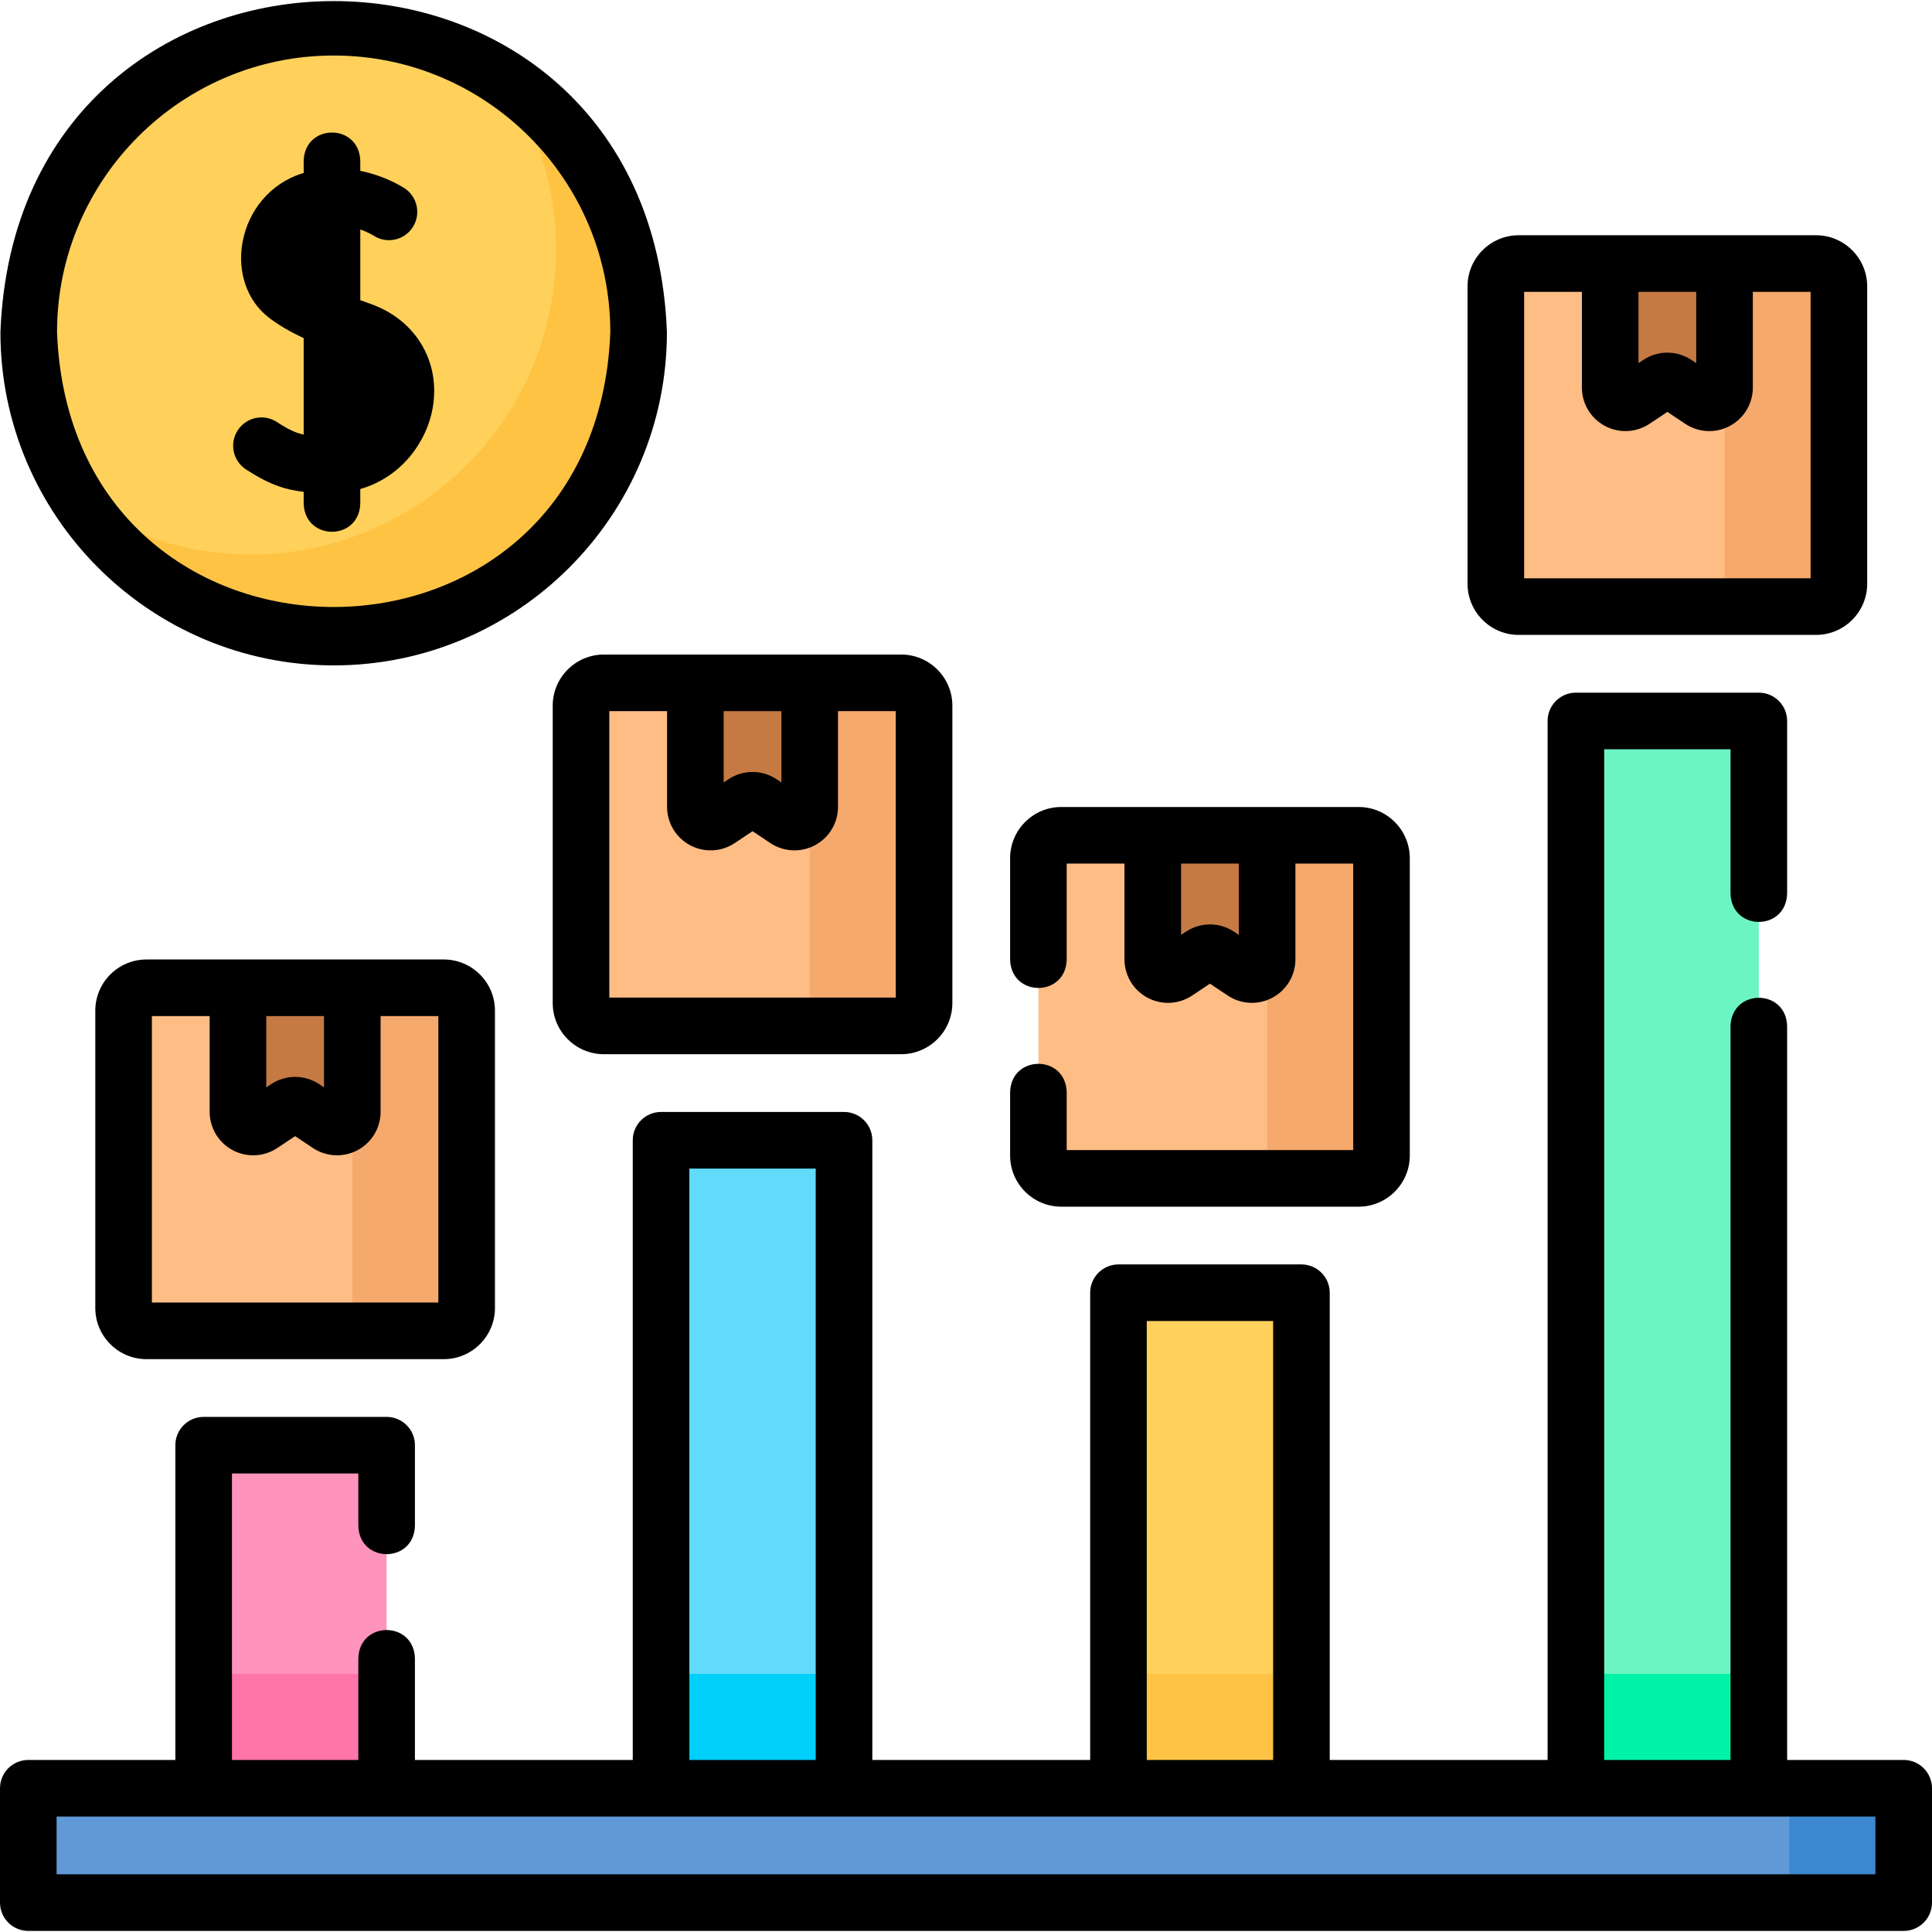
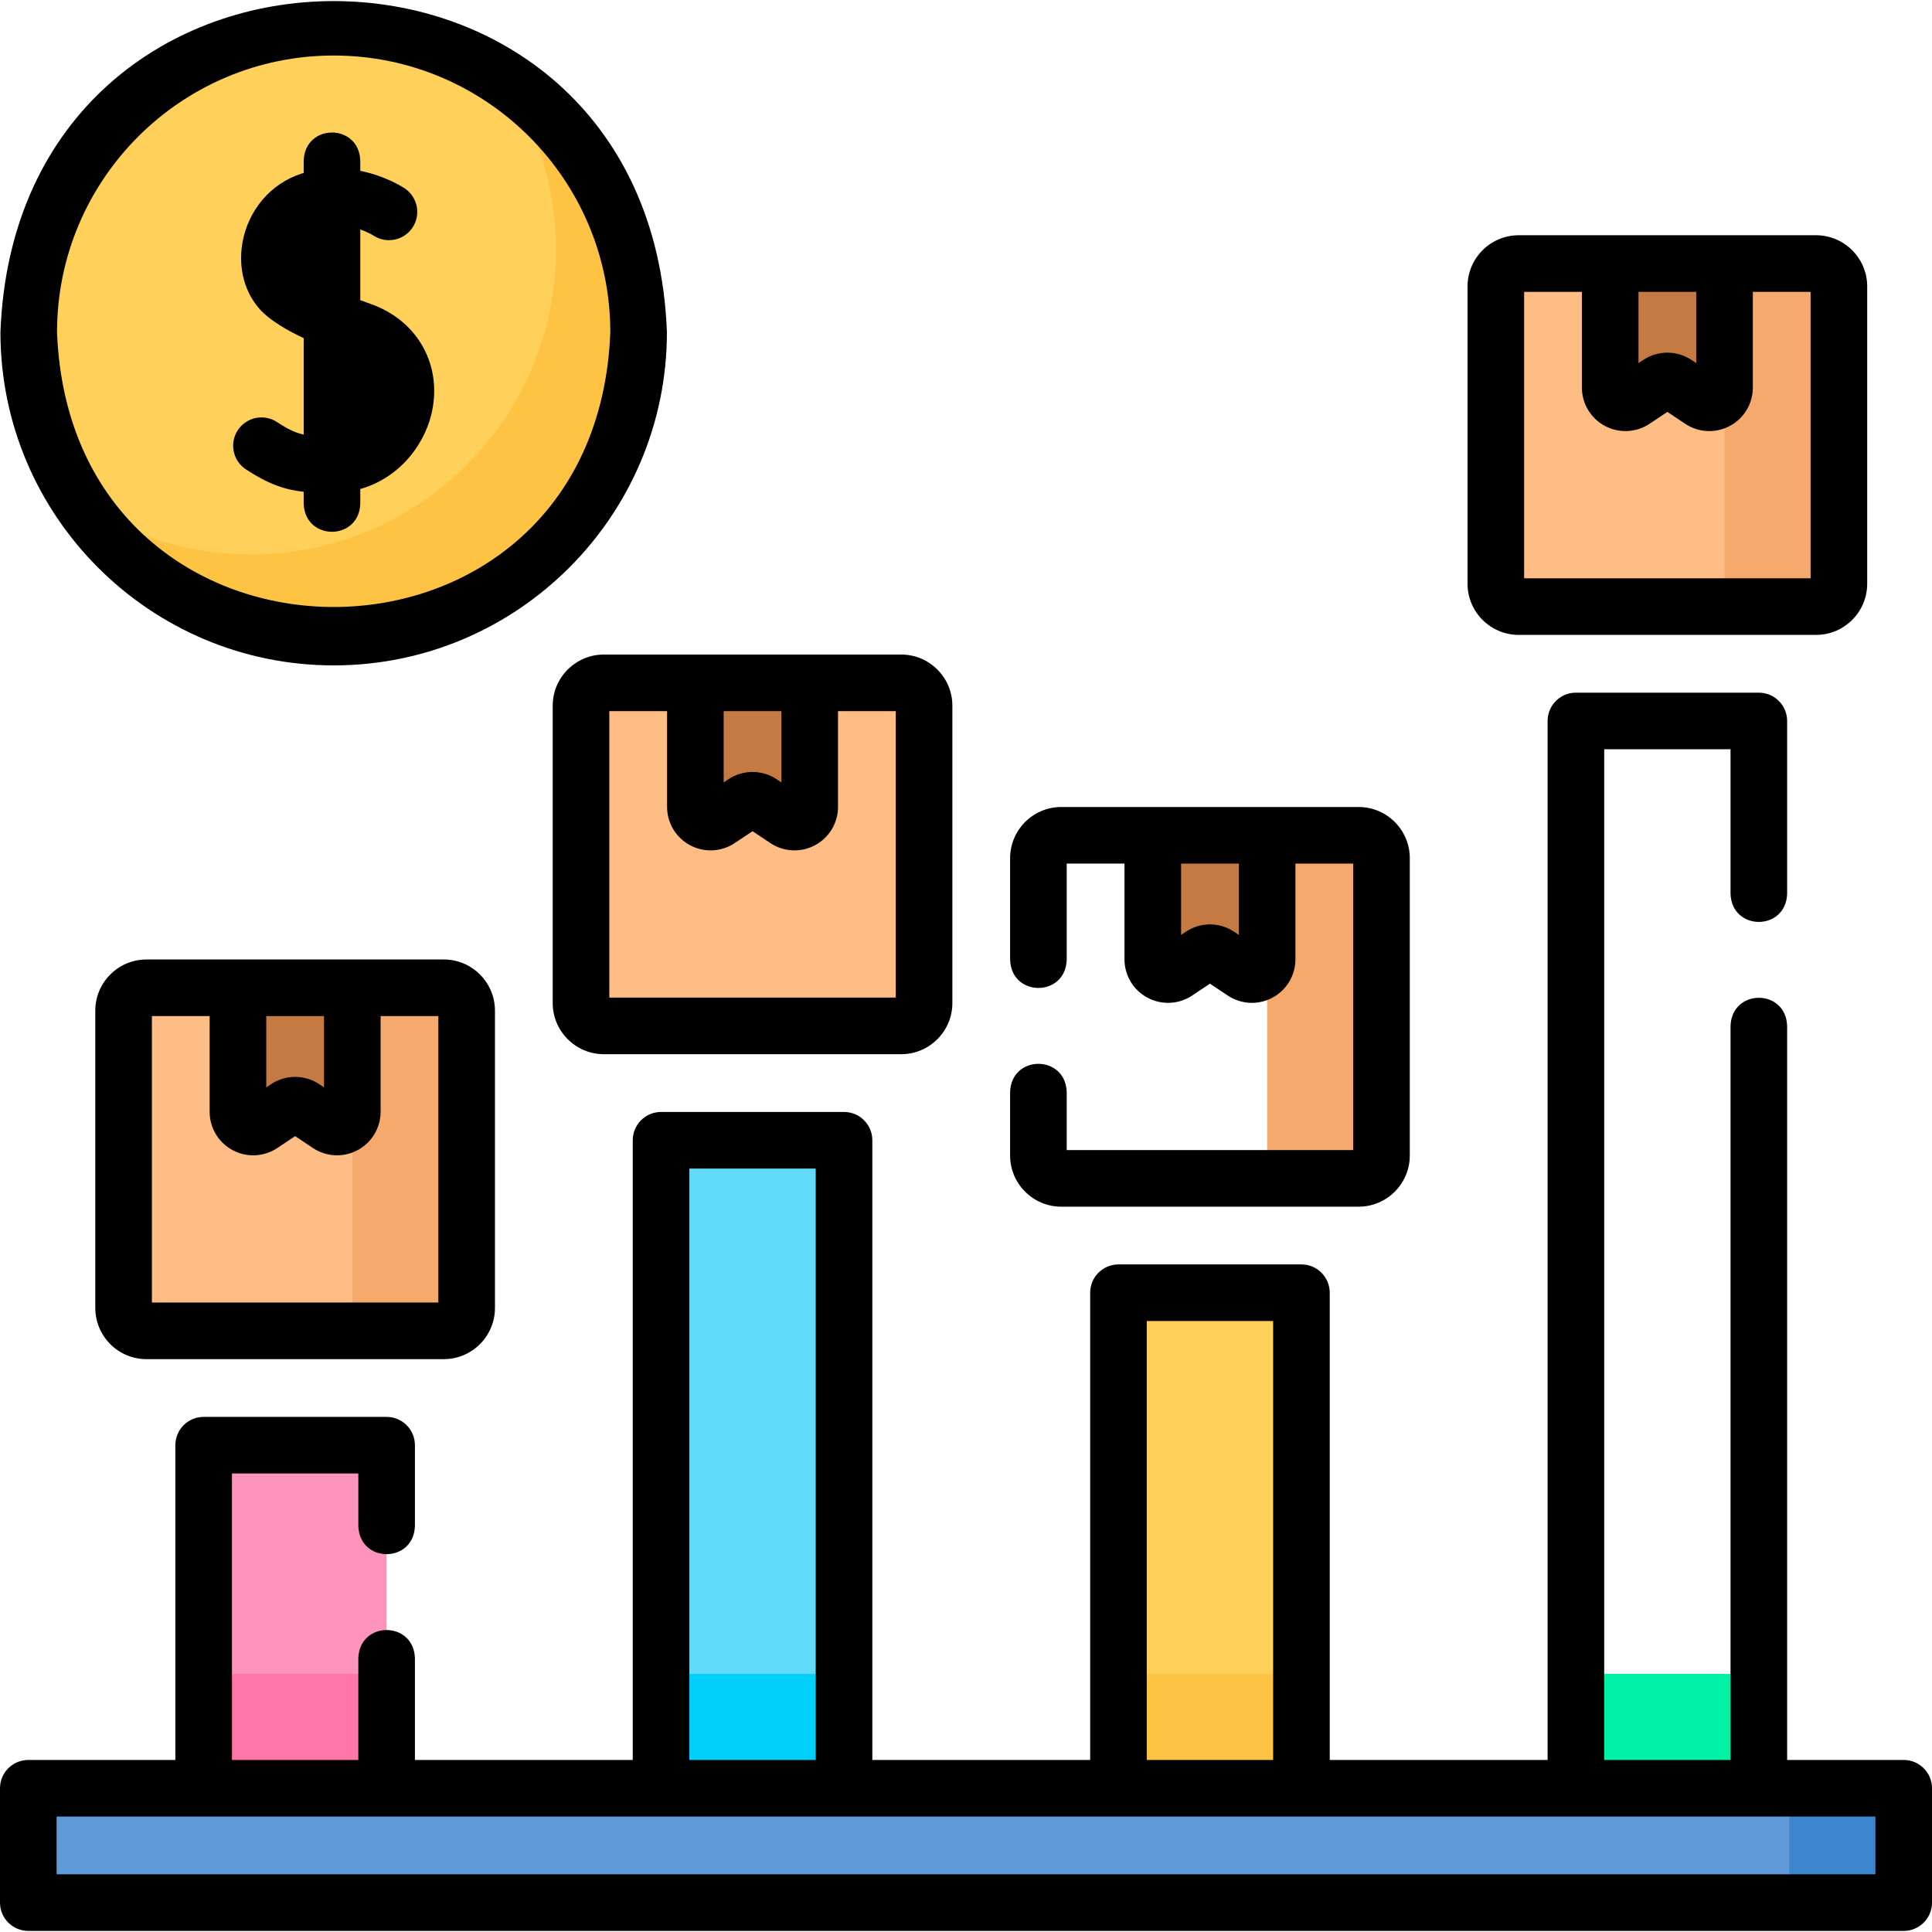
<svg xmlns="http://www.w3.org/2000/svg" width="100%" height="100%" viewBox="0 0 512 512" version="1.1" xml:space="preserve" style="fill-rule:evenodd;clip-rule:evenodd;stroke-linejoin:round;stroke-miterlimit:2;">
  <g>
-     <rect x="417.626" y="191.061" width="48.488" height="282.846" style="fill:rgb(108,245,194);fill-rule:nonzero;" />
    <rect x="417.626" y="443.602" width="48.488" height="30.305" style="fill:rgb(0,242,166);fill-rule:nonzero;" />
    <g>
      <circle cx="88.427" cy="88.025" r="80.813" style="fill:rgb(255,209,91);" />
      <path d="M133.542,21.009C142.25,33.902 147.339,49.43 147.339,66.124C147.339,110.684 111.086,146.937 66.526,146.937C49.831,146.937 34.303,141.848 21.41,133.14C35.944,154.66 60.56,168.838 88.426,168.838C132.986,168.838 169.239,132.585 169.239,88.025C169.24,60.159 155.062,35.543 133.542,21.009Z" style="fill:rgb(255,195,68);fill-rule:nonzero;" />
    </g>
    <g>
      <path d="M481.266,160.757L402.473,160.757C399.126,160.757 396.412,158.043 396.412,154.696L396.412,75.903C396.412,72.556 399.126,69.842 402.473,69.842L481.266,69.842C484.613,69.842 487.327,72.556 487.327,75.903L487.327,154.696C487.327,158.043 484.614,160.757 481.266,160.757Z" style="fill:rgb(255,189,134);fill-rule:nonzero;" />
      <path d="M481.266,69.842L450.961,69.842C454.308,69.842 457.022,72.556 457.022,75.903L457.022,154.696C457.022,158.043 454.308,160.757 450.961,160.757L481.266,160.757C484.613,160.757 487.327,158.043 487.327,154.696L487.327,75.903C487.327,72.555 484.614,69.842 481.266,69.842Z" style="fill:rgb(246,169,108);fill-rule:nonzero;" />
      <path d="M450.74,106.06L444.111,101.641C442.754,100.736 440.986,100.736 439.628,101.641L432.999,106.06C430.314,107.85 426.717,105.925 426.717,102.698L426.717,69.842L457.022,69.842L457.022,102.698C457.022,105.926 453.426,107.851 450.74,106.06Z" style="fill:rgb(197,122,68);fill-rule:nonzero;" />
    </g>
    <rect x="296.406" y="342.586" width="48.488" height="131.321" style="fill:rgb(255,209,91);fill-rule:nonzero;" />
    <rect x="296.406" y="443.602" width="48.488" height="30.305" style="fill:rgb(255,195,68);fill-rule:nonzero;" />
    <g>
-       <path d="M360.047,312.281L281.254,312.281C277.907,312.281 275.193,309.567 275.193,306.22L275.193,227.427C275.193,224.08 277.907,221.366 281.254,221.366L360.047,221.366C363.394,221.366 366.108,224.08 366.108,227.427L366.108,306.22C366.108,309.567 363.394,312.281 360.047,312.281Z" style="fill:rgb(255,189,134);fill-rule:nonzero;" />
      <path d="M360.047,221.366L329.742,221.366C333.089,221.366 335.803,224.08 335.803,227.427L335.803,306.22C335.803,309.567 333.089,312.281 329.742,312.281L360.047,312.281C363.394,312.281 366.108,309.567 366.108,306.22L366.108,227.427C366.108,224.08 363.394,221.366 360.047,221.366Z" style="fill:rgb(246,169,108);fill-rule:nonzero;" />
      <path d="M329.521,257.585L322.892,253.166C321.535,252.261 319.767,252.261 318.409,253.166L311.78,257.585C309.095,259.375 305.498,257.45 305.498,254.223L305.498,221.367L335.803,221.367L335.803,254.223C335.803,257.45 332.206,259.375 329.521,257.585Z" style="fill:rgb(197,122,68);fill-rule:nonzero;" />
    </g>
    <rect x="175.187" y="302.179" width="48.488" height="171.728" style="fill:rgb(98,219,251);fill-rule:nonzero;" />
    <rect x="175.187" y="443.602" width="48.488" height="30.305" style="fill:rgb(1,208,251);fill-rule:nonzero;" />
    <g>
      <path d="M238.827,271.874L160.034,271.874C156.687,271.874 153.973,269.16 153.973,265.813L153.973,187.02C153.973,183.673 156.687,180.959 160.034,180.959L238.827,180.959C242.174,180.959 244.888,183.673 244.888,187.02L244.888,265.813C244.888,269.161 242.175,271.874 238.827,271.874Z" style="fill:rgb(255,189,134);fill-rule:nonzero;" />
-       <path d="M238.827,180.96L208.522,180.96C211.869,180.96 214.583,183.674 214.583,187.021L214.583,265.814C214.583,269.161 211.869,271.875 208.522,271.875L238.827,271.875C242.174,271.875 244.888,269.161 244.888,265.814L244.888,187.021C244.888,183.673 242.175,180.96 238.827,180.96Z" style="fill:rgb(246,169,108);fill-rule:nonzero;" />
-       <path d="M208.301,217.178L201.672,212.759C200.315,211.854 198.547,211.854 197.189,212.759L190.56,217.178C187.875,218.968 184.278,217.043 184.278,213.816L184.278,180.96L214.583,180.96L214.583,213.816C214.583,217.043 210.987,218.968 208.301,217.178Z" style="fill:rgb(197,122,68);fill-rule:nonzero;" />
+       <path d="M208.301,217.178L201.672,212.759C200.315,211.854 198.547,211.854 197.189,212.759L190.56,217.178C187.875,218.968 184.278,217.043 184.278,213.816L184.278,180.96L214.583,180.96L214.583,213.816C214.583,217.043 210.987,218.968 208.301,217.178" style="fill:rgb(197,122,68);fill-rule:nonzero;" />
    </g>
    <rect x="53.967" y="382.992" width="48.488" height="90.915" style="fill:rgb(254,147,187);fill-rule:nonzero;" />
    <rect x="53.967" y="443.602" width="48.488" height="30.305" style="fill:rgb(254,118,168);fill-rule:nonzero;" />
    <g>
      <path d="M117.608,352.687L38.815,352.687C35.468,352.687 32.754,349.973 32.754,346.626L32.754,267.833C32.754,264.486 35.468,261.772 38.815,261.772L117.608,261.772C120.955,261.772 123.669,264.486 123.669,267.833L123.669,346.626C123.669,349.974 120.955,352.687 117.608,352.687Z" style="fill:rgb(255,189,134);fill-rule:nonzero;" />
      <path d="M117.608,261.773L87.303,261.773C90.65,261.773 93.364,264.487 93.364,267.834L93.364,346.627C93.364,349.974 90.65,352.688 87.303,352.688L117.608,352.688C120.955,352.688 123.669,349.974 123.669,346.627L123.669,267.834C123.669,264.486 120.955,261.773 117.608,261.773Z" style="fill:rgb(246,169,108);fill-rule:nonzero;" />
      <path d="M87.082,297.991L80.453,293.572C79.096,292.667 77.328,292.667 75.97,293.572L69.341,297.991C66.656,299.781 63.059,297.856 63.059,294.629L63.059,261.773L93.364,261.773L93.364,294.629C93.364,297.857 89.767,299.781 87.082,297.991Z" style="fill:rgb(197,122,68);fill-rule:nonzero;" />
    </g>
    <rect x="7.5" y="473.907" width="497" height="30.305" style="fill:rgb(95,153,215);fill-rule:nonzero;" />
    <rect x="474.195" y="473.907" width="30.305" height="30.305" style="fill:rgb(60,135,208);fill-rule:nonzero;" />
    <g>
      <path d="M88.427,176.338C137.123,176.338 176.74,136.721 176.74,88.025C172.3,-28.973 4.536,-28.942 0.114,88.026C0.114,136.721 39.731,176.338 88.427,176.338ZM88.427,14.712C128.852,14.712 161.74,47.6 161.74,88.025C158.054,185.151 18.785,185.125 15.114,88.024C15.114,47.6 48.002,14.712 88.427,14.712Z" style="fill-rule:nonzero;" />
      <path d="M65.183,124.396C70.986,128.192 75.285,129.757 80.479,130.341L80.479,133.482C80.823,143.413 95.138,143.405 95.479,133.482L95.479,129.597C106.25,126.525 113.148,117.179 114.699,107.956C116.748,95.765 110.136,84.749 98.243,80.546C97.332,80.224 96.407,79.891 95.479,79.551L95.479,60.795C97.523,61.533 98.853,62.351 98.956,62.416C102.394,64.678 107.019,63.746 109.312,60.319C111.615,56.876 110.69,52.218 107.247,49.915C106.931,49.704 102.272,46.652 95.479,45.272L95.479,42.567C95.135,32.636 80.82,32.644 80.479,42.567L80.479,45.841C80.263,45.906 80.048,45.964 79.832,46.034C71.758,48.654 65.789,55.653 64.254,64.3C62.872,72.087 65.484,79.646 71.072,84.029C73.553,85.975 76.549,87.763 80.479,89.602L80.479,115.175C78.215,114.683 76.257,113.715 73.395,111.844C69.928,109.576 65.279,110.548 63.013,114.014C60.745,117.481 61.716,122.129 65.183,124.396Z" style="fill-rule:nonzero;" />
      <path d="M402.474,168.257L481.266,168.257C488.744,168.257 494.827,162.174 494.827,154.696L494.827,75.903C494.827,68.425 488.744,62.342 481.266,62.342L402.474,62.342C394.996,62.342 388.913,68.425 388.913,75.903L388.913,154.696C388.913,162.173 394.996,168.257 402.474,168.257ZM434.217,77.342L449.522,77.342L449.522,96.235L448.271,95.401C444.382,92.809 439.357,92.809 435.468,95.401L434.217,96.235L434.217,77.342ZM403.912,77.342L419.218,77.342L419.218,102.698C419.218,106.962 421.553,110.861 425.313,112.873C429.065,114.882 433.607,114.67 437.16,112.3L441.87,109.16L446.58,112.301C450.128,114.667 454.667,114.886 458.427,112.873C462.186,110.861 464.522,106.962 464.522,102.698L464.522,77.342L479.827,77.342L479.827,153.257L403.912,153.257L403.912,77.342Z" style="fill-rule:nonzero;" />
      <path d="M281.25,319.782L360.05,319.782C367.527,319.782 373.61,313.699 373.61,306.222L373.61,227.432C373.61,219.949 367.527,213.862 360.05,213.862L281.25,213.862C273.773,213.862 267.69,219.949 267.69,227.432L267.69,254.372C268.034,264.303 282.349,264.295 282.69,254.372L282.69,228.862L297.998,228.862L297.998,254.223C297.998,258.487 300.333,262.386 304.093,264.398C307.844,266.407 312.386,266.195 315.94,263.825L320.65,260.685L325.36,263.825C328.908,266.191 333.448,266.41 337.207,264.398C340.967,262.386 343.302,258.487 343.302,254.223L343.302,228.862L358.609,228.862L358.609,304.782L282.689,304.782L282.689,289.372C282.345,279.441 268.03,279.449 267.689,289.372L267.689,306.222C267.69,313.699 273.773,319.782 281.25,319.782ZM328.303,247.759L327.053,246.925C323.163,244.332 318.137,244.332 314.25,246.925L312.999,247.759L312.999,228.862L328.304,228.862L328.304,247.759L328.303,247.759Z" style="fill-rule:nonzero;" />
      <path d="M146.474,187.021L146.474,265.813C146.474,273.291 152.557,279.374 160.035,279.374L238.827,279.374C246.305,279.374 252.388,273.291 252.388,265.813L252.388,187.021C252.388,179.543 246.305,173.46 238.827,173.46L160.035,173.46C152.557,173.46 146.474,179.543 146.474,187.021ZM191.778,188.46L207.083,188.46L207.083,207.353L205.832,206.519C201.943,203.927 196.918,203.927 193.029,206.519L191.778,207.353L191.778,188.46ZM161.474,188.46L176.779,188.46L176.779,213.816C176.779,218.08 179.114,221.979 182.874,223.991C186.633,226.003 191.174,225.783 194.721,223.418L199.431,220.278L204.14,223.418C207.694,225.788 212.235,226 215.988,223.992C219.748,221.98 222.084,218.081 222.084,213.817L222.084,188.46L237.389,188.46L237.389,264.375L161.474,264.375L161.474,188.46Z" style="fill-rule:nonzero;" />
      <path d="M38.815,254.273C31.337,254.273 25.254,260.356 25.254,267.834L25.254,346.626C25.254,354.104 31.337,360.187 38.815,360.187L117.608,360.187C125.086,360.187 131.169,354.104 131.169,346.626L131.169,267.834C131.169,260.356 125.086,254.273 117.608,254.273L38.815,254.273ZM70.559,269.273L85.864,269.273L85.864,288.166L84.614,287.332C80.724,284.739 75.698,284.739 71.811,287.332L70.56,288.165L70.56,269.273L70.559,269.273ZM116.168,345.187L40.254,345.187L40.254,269.272L55.559,269.272L55.559,294.628C55.559,298.893 57.895,302.792 61.655,304.803C63.365,305.718 65.236,306.172 67.101,306.172C69.338,306.172 71.567,305.52 73.501,304.23L78.211,301.09L82.92,304.23C86.468,306.596 91.009,306.816 94.767,304.804C98.527,302.792 100.863,298.893 100.863,294.629L100.863,269.273L116.168,269.273L116.168,345.187Z" style="fill-rule:nonzero;" />
      <path d="M504.5,466.407L473.61,466.407L473.61,271.872C473.266,261.941 458.951,261.949 458.61,271.872L458.61,466.407L425.13,466.407L425.13,198.562L458.61,198.562L458.61,236.872C458.954,246.803 473.269,246.795 473.61,236.872L473.61,191.062C473.61,186.92 470.252,183.562 466.11,183.562L417.63,183.562C413.488,183.562 410.13,186.92 410.13,191.062L410.13,466.407L352.395,466.407L352.395,342.586C352.395,338.444 349.037,335.086 344.895,335.086L296.407,335.086C292.265,335.086 288.907,338.444 288.907,342.586L288.907,466.407L231.175,466.407L231.175,302.179C231.175,298.037 227.817,294.679 223.675,294.679L175.187,294.679C171.045,294.679 167.687,298.037 167.687,302.179L167.687,466.407L109.96,466.407L109.96,439.422C109.616,429.491 95.301,429.499 94.96,439.422L94.96,466.407L61.47,466.407L61.47,390.491L94.96,390.491L94.96,404.421C95.304,414.352 109.619,414.344 109.96,404.421L109.96,382.991C109.96,378.849 106.602,375.491 102.46,375.491L53.97,375.491C49.828,375.491 46.47,378.849 46.47,382.991L46.47,466.407L7.5,466.407C3.358,466.407 -0,469.765 -0,473.907L-0,504.212C-0,508.354 3.358,511.712 7.5,511.712L504.5,511.712C508.642,511.712 512,508.354 512,504.212L512,473.907C512,469.765 508.642,466.407 504.5,466.407ZM303.907,350.086L337.395,350.086L337.395,466.407L303.907,466.407L303.907,350.086ZM182.687,309.679L216.175,309.679L216.175,466.407L182.687,466.407L182.687,309.679ZM497,496.712L15,496.712L15,481.407L497,481.407L497,496.712Z" style="fill-rule:nonzero;" />
    </g>
  </g>
</svg>